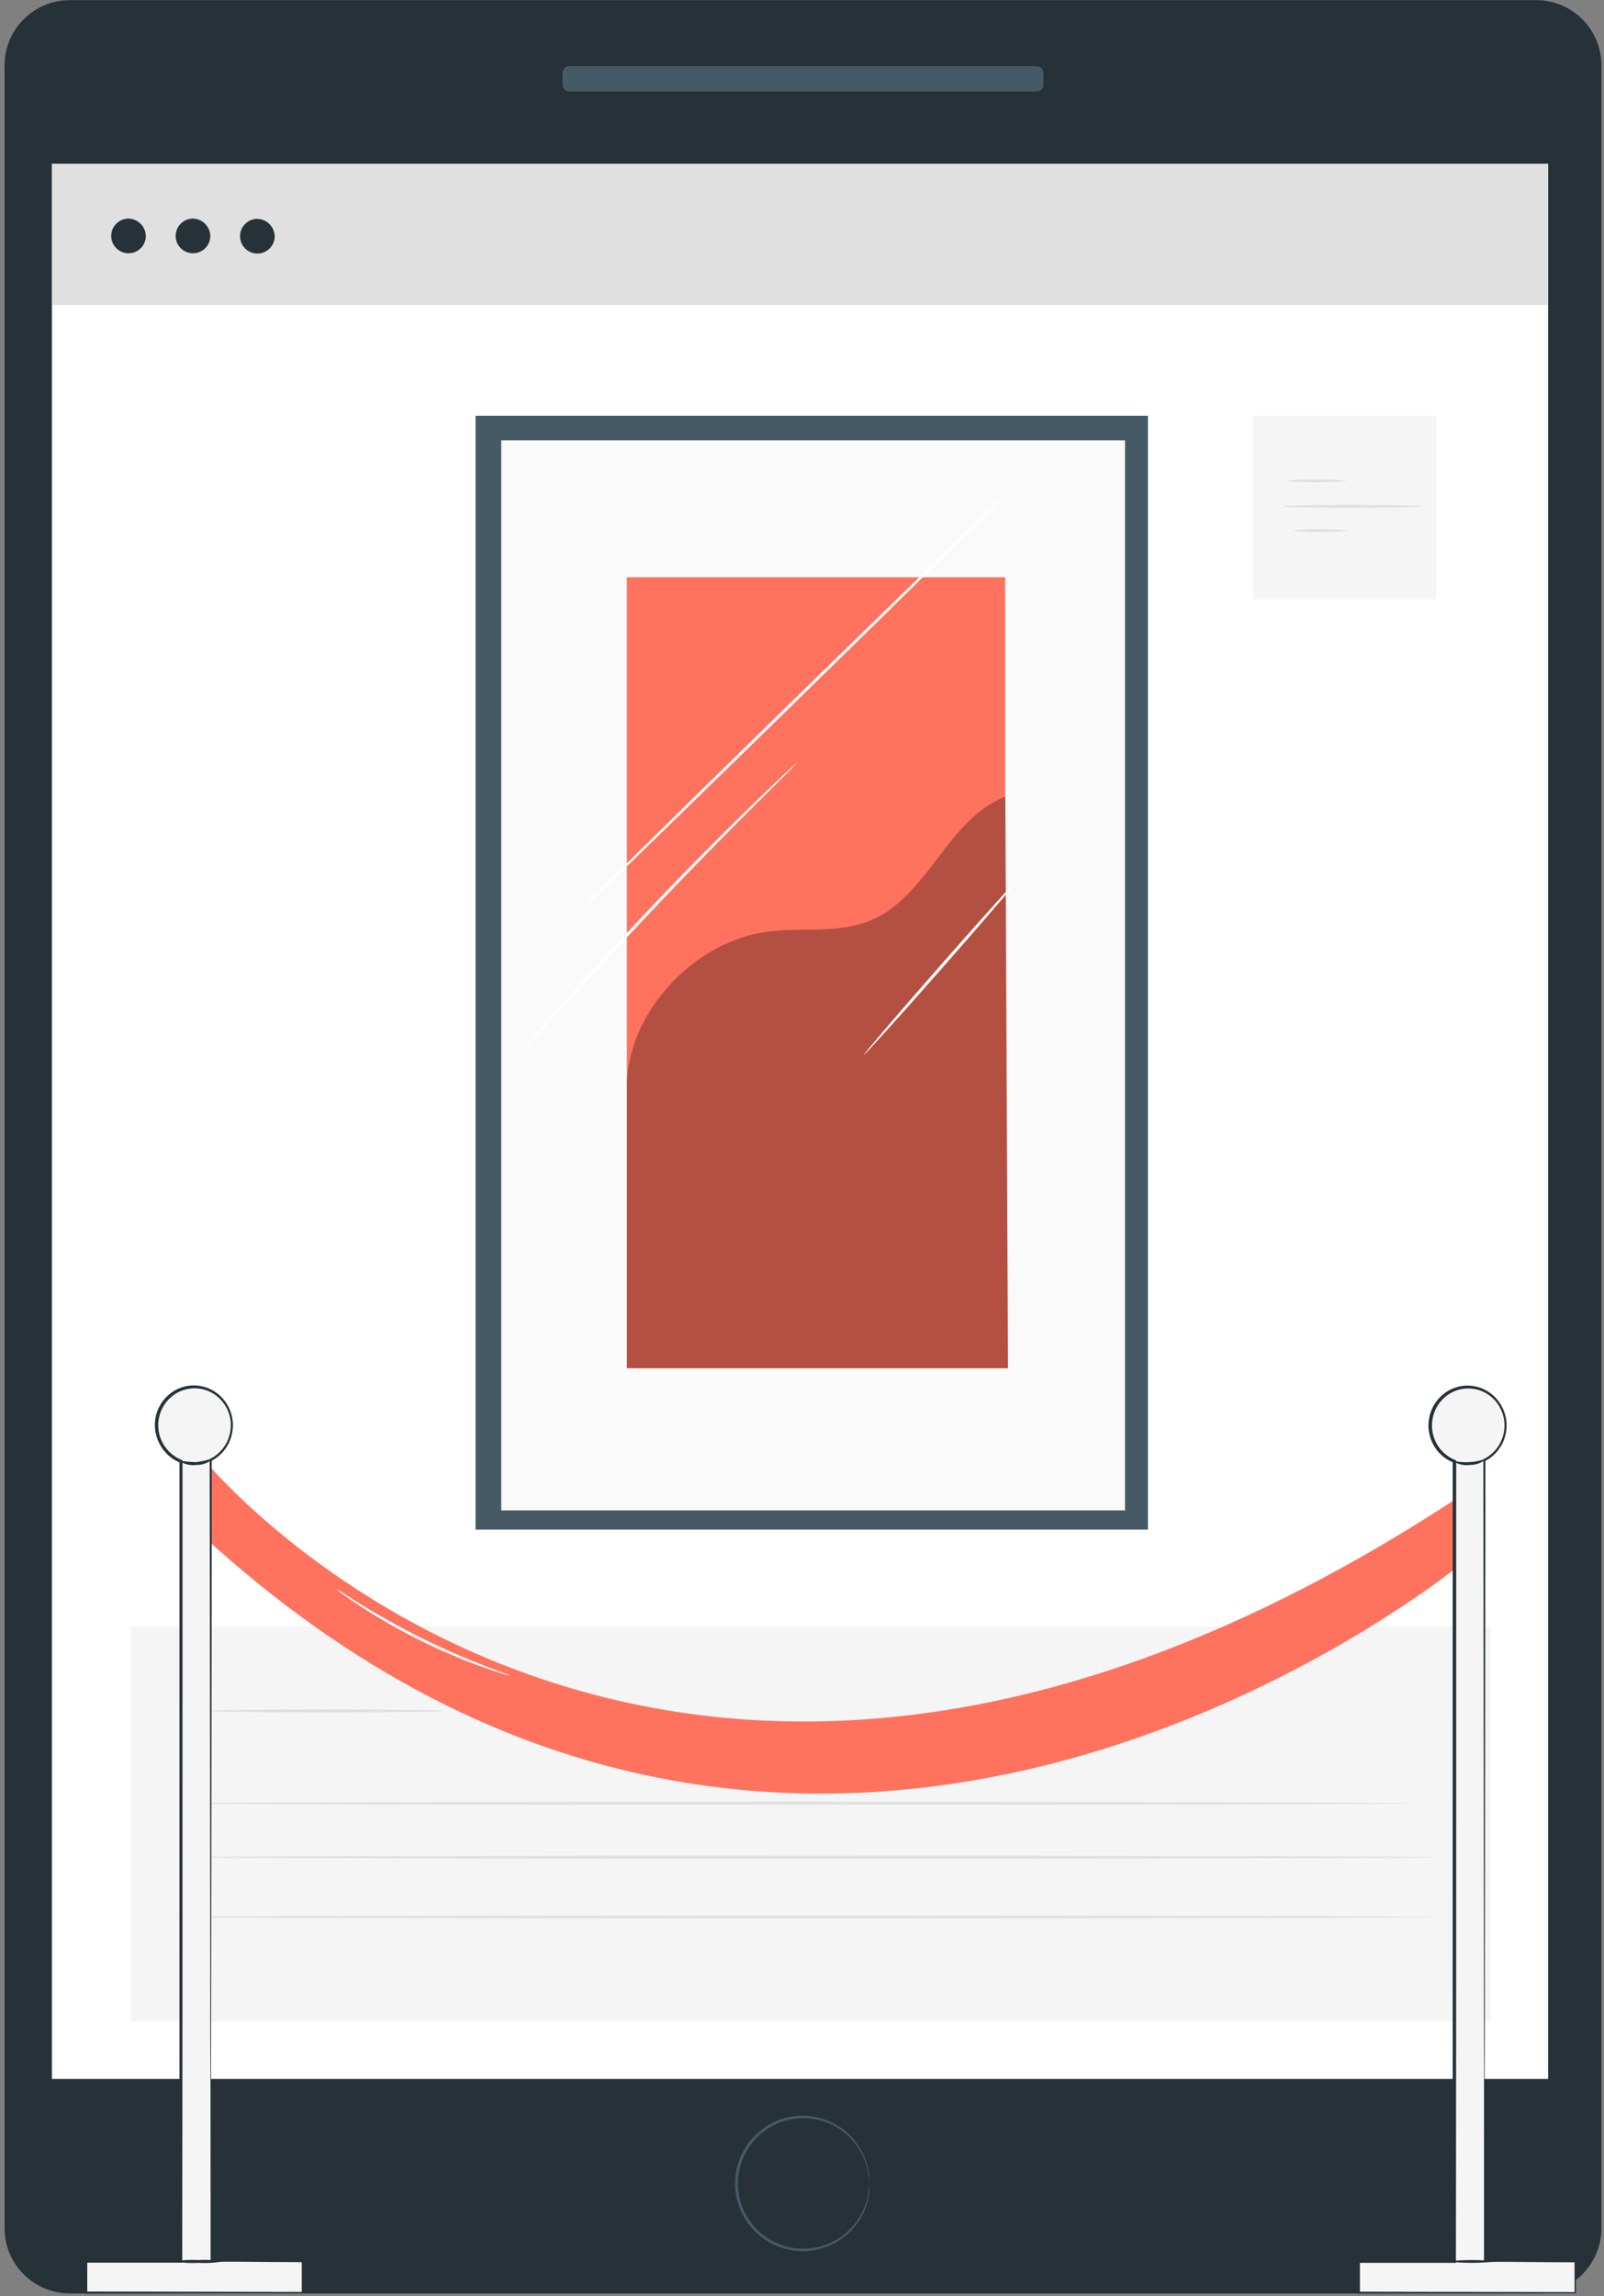
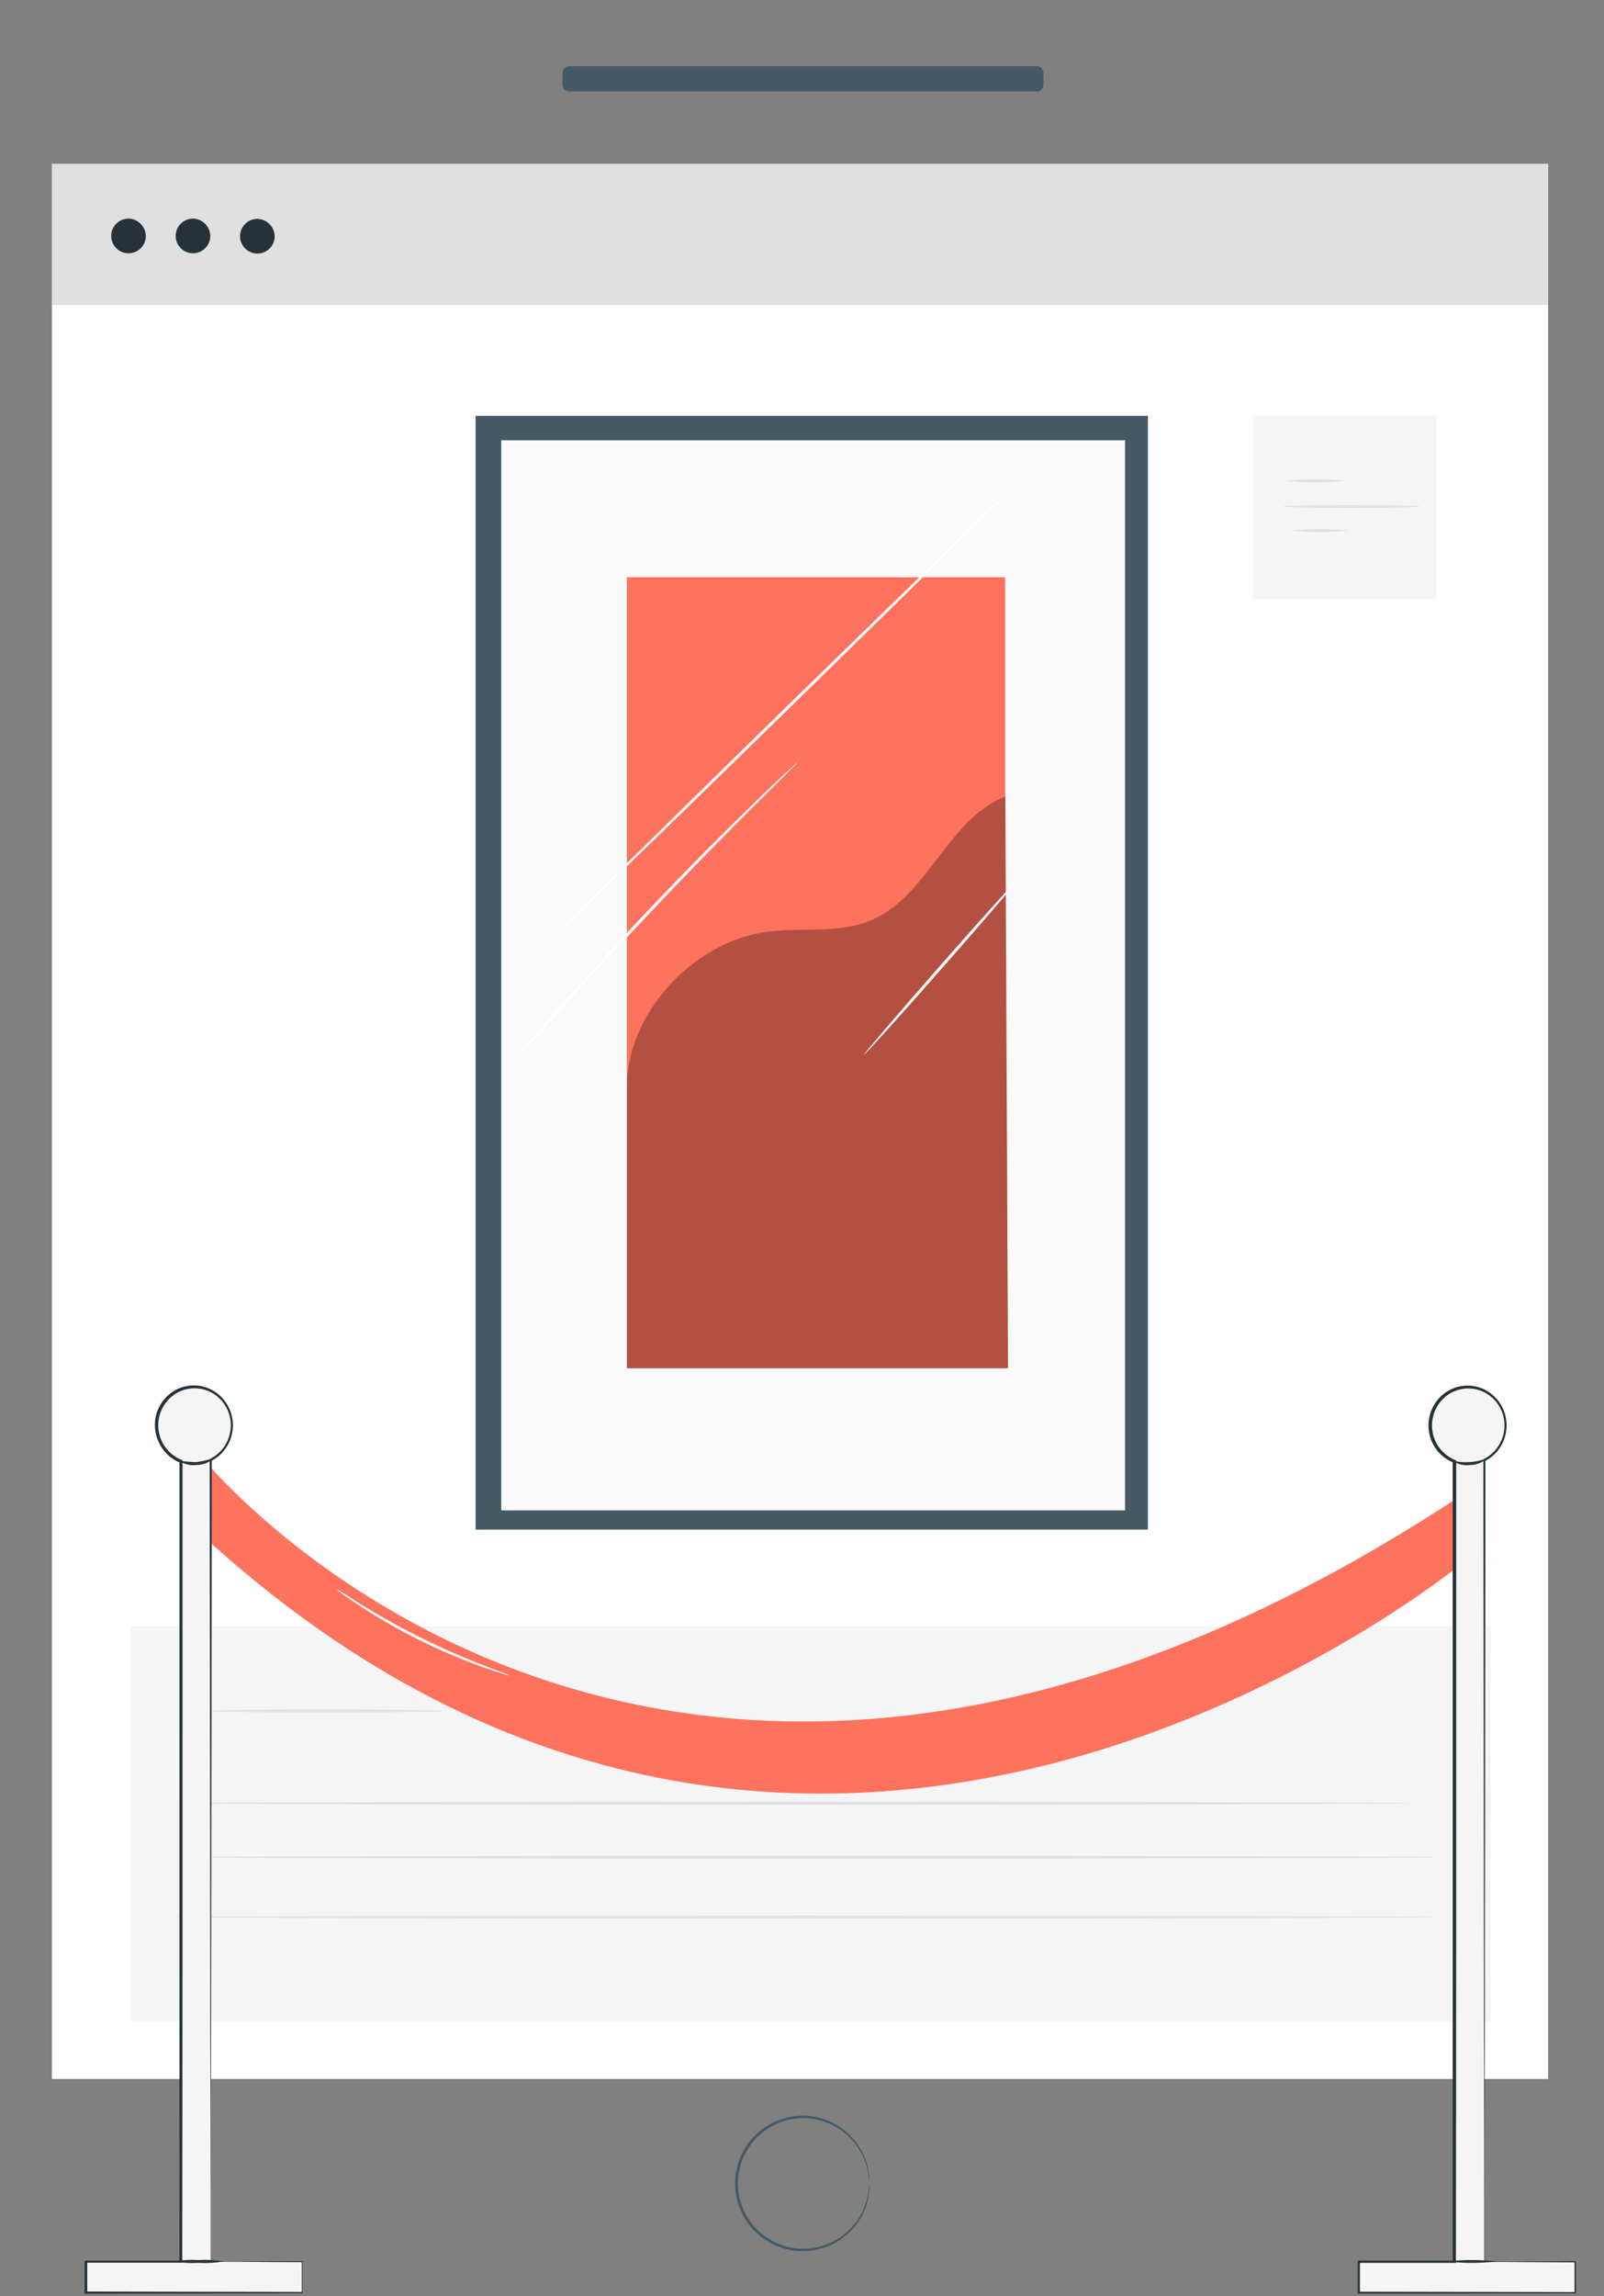
<svg xmlns="http://www.w3.org/2000/svg" width="288" height="412" viewBox="0 0 288 412" fill="none">
  <rect x="0" y="0" width="288" height="412" fill="#808080" stroke="none" />
-   <path d="M275.825 0.024H12.534C6.064 0.024 0.818 5.269 0.818 11.739V399.783C0.818 406.253 6.064 411.499 12.534 411.499H275.825C282.295 411.499 287.54 406.253 287.54 399.783V11.739C287.54 5.269 282.295 0.024 275.825 0.024Z" fill="#263238" />
  <path d="M277.965 29.378H9.318V373.015H277.965V29.378Z" fill="white" />
  <path d="M156.123 391.76C156.03 390.787 155.875 389.821 155.656 388.869C154.968 386.29 153.436 384.015 151.305 382.408C149.738 381.228 147.901 380.46 145.96 380.173C144.02 379.886 142.039 380.089 140.198 380.764C139.135 381.144 138.136 381.685 137.236 382.367C136.283 383.053 135.45 383.893 134.771 384.852C133.295 386.853 132.499 389.274 132.499 391.76C132.499 394.246 133.295 396.667 134.771 398.667C135.452 399.627 136.285 400.47 137.236 401.163C138.136 401.842 139.135 402.379 140.198 402.755C142.039 403.431 144.02 403.635 145.961 403.348C147.901 403.061 149.738 402.292 151.305 401.112C153.436 399.504 154.968 397.23 155.656 394.651C155.875 393.698 156.031 392.733 156.123 391.76C156.147 392.013 156.147 392.267 156.123 392.52C156.13 392.833 156.109 393.145 156.062 393.454C156.019 393.874 155.944 394.291 155.839 394.701C155.206 397.364 153.677 399.727 151.508 401.396C149.901 402.64 148.005 403.457 145.998 403.771C143.99 404.085 141.935 403.885 140.025 403.191C137.758 402.374 135.785 400.902 134.355 398.961C132.814 396.877 131.981 394.353 131.981 391.76C131.981 389.167 132.814 386.643 134.355 384.558C135.072 383.562 135.946 382.688 136.942 381.971C137.87 381.277 138.895 380.723 139.985 380.328C141.577 379.75 143.274 379.514 144.963 379.636C146.653 379.759 148.298 380.236 149.79 381.037C151.283 381.838 152.589 382.946 153.625 384.286C154.66 385.627 155.401 387.171 155.798 388.818C155.903 389.231 155.978 389.652 156.022 390.076C156.069 390.381 156.089 390.69 156.082 390.999C156.12 391.251 156.134 391.505 156.123 391.76Z" fill="#455A64" />
  <path d="M186.128 11.871H102.242C101.559 11.871 101.005 12.425 101.005 13.108V15.178C101.005 15.861 101.559 16.415 102.242 16.415H186.128C186.811 16.415 187.365 15.861 187.365 15.178V13.108C187.365 12.425 186.811 11.871 186.128 11.871Z" fill="#455A64" />
  <path d="M277.965 29.378H9.318V54.737H277.965V29.378Z" fill="#E0E0E0" />
  <path d="M26.186 42.504C26.152 43.111 25.942 43.696 25.58 44.184C25.218 44.673 24.72 45.046 24.149 45.255C23.578 45.465 22.958 45.502 22.366 45.363C21.773 45.224 21.235 44.915 20.817 44.473C20.398 44.032 20.118 43.477 20.011 42.878C19.904 42.279 19.975 41.662 20.215 41.103C20.455 40.544 20.854 40.068 21.361 39.733C21.869 39.398 22.464 39.218 23.072 39.218C23.921 39.241 24.725 39.601 25.309 40.217C25.892 40.833 26.208 41.656 26.186 42.504Z" fill="#263238" />
  <path d="M37.76 42.504C37.727 43.111 37.516 43.696 37.154 44.184C36.792 44.673 36.294 45.046 35.723 45.255C35.152 45.465 34.532 45.502 33.94 45.363C33.348 45.224 32.809 44.915 32.391 44.473C31.972 44.032 31.692 43.477 31.585 42.878C31.479 42.279 31.55 41.662 31.79 41.103C32.029 40.544 32.428 40.068 32.935 39.733C33.443 39.398 34.038 39.218 34.646 39.218C35.495 39.241 36.299 39.601 36.883 40.217C37.467 40.833 37.782 41.656 37.76 42.504Z" fill="#263238" />
  <path d="M49.323 42.504C49.299 43.113 49.097 43.702 48.742 44.197C48.386 44.693 47.893 45.073 47.324 45.291C46.754 45.508 46.133 45.554 45.538 45.422C44.943 45.291 44.399 44.987 43.975 44.549C43.551 44.111 43.264 43.558 43.151 42.959C43.039 42.359 43.104 41.74 43.34 41.178C43.576 40.616 43.971 40.135 44.478 39.795C44.984 39.456 45.579 39.273 46.189 39.268C47.032 39.287 47.834 39.637 48.42 40.243C49.007 40.848 49.331 41.661 49.323 42.504Z" fill="#263238" />
  <path d="M267.68 291.787H23.499V362.699H267.68V291.787Z" fill="#F5F5F5" />
  <path d="M79.663 306.982C79.663 307.124 70.179 307.245 58.483 307.245C46.788 307.245 37.294 307.124 37.294 306.982C37.294 306.84 46.778 306.718 58.483 306.718C70.189 306.718 79.663 306.84 79.663 306.982Z" fill="#E0E0E0" />
  <path d="M253.266 323.556C253.266 323.708 203.686 323.82 142.531 323.82C81.377 323.82 31.786 323.708 31.786 323.556C31.786 323.404 81.357 323.282 142.552 323.282C203.746 323.282 253.266 323.414 253.266 323.556Z" fill="#E0E0E0" />
  <path d="M257.871 333.222C257.871 333.375 207.773 333.496 145.989 333.496C84.206 333.496 34.088 333.375 34.088 333.222C34.088 333.07 84.176 332.959 145.989 332.959C207.803 332.959 257.871 333.08 257.871 333.222Z" fill="#E0E0E0" />
  <path d="M257.688 343.954C257.688 344.096 206.87 344.218 144.194 344.218C81.518 344.218 30.68 344.096 30.68 343.954C30.68 343.812 81.488 343.69 144.194 343.69C206.9 343.69 257.688 343.812 257.688 343.954Z" fill="#E0E0E0" />
  <path d="M206.113 74.608H85.387V274.452H206.113V74.608Z" fill="#455A64" />
  <path d="M202 79H90V271H202V79Z" fill="#FAFAFA" />
  <path d="M180.478 103.577H112.558V245.482H180.478V103.577Z" fill="#FF725E" />
  <path d="M112.557 195.263C112.405 182.016 124.293 169.103 137.479 167.216C143.738 166.334 150.382 167.582 156.234 165.188C166.672 160.907 169.999 147.041 180.507 142.923L180.984 245.493H112.557V195.263Z" fill="#FF725E" />
  <g opacity="0.3">
    <path d="M112.557 195.263C112.405 182.016 124.293 169.103 137.479 167.216C143.738 166.334 150.382 167.582 156.234 165.188C166.672 160.907 169.999 147.041 180.507 142.923L180.984 245.493H112.557V195.263Z" fill="black" />
  </g>
  <path d="M184.048 85.339C184.149 85.451 165.13 104.186 141.577 127.191C118.025 150.196 98.833 168.778 98.732 168.677C98.63 168.576 117.639 149.831 141.202 126.815C164.765 103.8 183.946 85.238 184.048 85.339Z" fill="white" />
-   <path d="M90.82 192.057C90.962 191.841 91.117 191.634 91.287 191.439L92.697 189.725C93.934 188.244 95.74 186.124 98.002 183.527C102.526 178.334 108.886 171.243 116.118 163.605C123.35 155.967 130.085 149.242 135.025 144.445C137.5 142.041 139.519 140.113 140.928 138.805L142.562 137.304C142.747 137.122 142.948 136.956 143.16 136.807C142.999 137.013 142.823 137.206 142.633 137.385L141.07 138.957L135.289 144.708C130.41 149.567 123.725 156.343 116.503 163.981C109.281 171.619 102.881 178.648 98.245 183.78L92.819 189.867L91.328 191.51C91.178 191.71 91.008 191.893 90.82 192.057Z" fill="white" />
+   <path d="M90.82 192.057C90.962 191.841 91.117 191.634 91.287 191.439L92.697 189.725C93.934 188.244 95.74 186.124 98.002 183.527C102.526 178.334 108.886 171.243 116.118 163.605C123.35 155.967 130.085 149.242 135.025 144.445C137.5 142.041 139.519 140.113 140.928 138.805L142.562 137.304C142.747 137.122 142.948 136.956 143.16 136.807C142.999 137.013 142.823 137.206 142.633 137.385L141.07 138.957L135.289 144.708C130.41 149.567 123.725 156.343 116.503 163.981C109.281 171.619 102.881 178.648 98.245 183.78L92.819 189.867L91.328 191.51C91.178 191.71 91.008 191.893 90.82 192.057" fill="white" />
  <path d="M183.317 157.174C183.429 157.276 177.231 164.518 169.421 173.404C161.611 182.289 155.22 189.339 155.129 189.248C155.038 189.156 161.215 181.904 169.025 173.018C176.836 164.133 183.206 157.083 183.317 157.174Z" fill="white" />
  <path d="M257.882 74.608H224.946V107.543H257.882V74.608Z" fill="#F5F5F5" />
  <path d="M241.957 86.283C238.192 86.634 234.402 86.634 230.637 86.283C234.402 85.931 238.192 85.931 241.957 86.283Z" fill="#E0E0E0" />
  <path d="M254.939 90.857C254.939 91.009 249.441 91.121 242.665 91.121C235.89 91.121 230.382 91.009 230.382 90.857C230.382 90.705 235.88 90.594 242.665 90.594C249.451 90.594 254.939 90.715 254.939 90.857Z" fill="#E0E0E0" />
  <path d="M242.179 95.199C238.735 95.55 235.265 95.55 231.822 95.199C235.265 94.834 238.736 94.834 242.179 95.199Z" fill="#E0E0E0" />
  <path d="M35.903 261.093C35.903 261.093 118.206 364.068 263.307 267.696V279.868C263.307 279.868 146.78 377.366 35.903 275.081V261.093Z" fill="#FF725E" />
  <path d="M37.811 405.768V261.955C39.206 261.273 40.323 260.131 40.975 258.721C41.626 257.311 41.772 255.72 41.388 254.215C41.003 252.71 40.112 251.384 38.864 250.459C37.617 249.535 36.088 249.068 34.537 249.138C32.985 249.209 31.506 249.811 30.346 250.845C29.187 251.879 28.42 253.28 28.173 254.813C27.926 256.347 28.215 257.918 28.991 259.263C29.768 260.609 30.984 261.645 32.435 262.199V405.768H15.384V411.316H54.223V405.768H37.811Z" fill="#F5F5F5" />
  <path d="M37.811 405.768H38.896H42.051L54.223 405.707H54.325V405.808C54.325 407.512 54.325 409.369 54.325 411.357V411.468H54.213L15.374 411.539H15.191V405.616H32.435L32.222 405.818C32.222 372.345 32.222 330.474 32.222 285.113C32.222 277.363 32.222 269.715 32.222 262.219L32.384 262.452C30.809 261.833 29.507 260.671 28.712 259.176C27.895 257.693 27.619 255.972 27.931 254.307C28.254 252.681 29.128 251.215 30.406 250.159C31.666 249.116 33.255 248.555 34.89 248.576C36.525 248.596 38.099 249.197 39.333 250.27C40.547 251.323 41.375 252.751 41.686 254.327C41.984 255.88 41.775 257.488 41.087 258.912C40.4 260.313 39.274 261.453 37.882 262.158L38.014 261.935C38.014 303.644 37.923 339.562 37.902 365.073C37.902 377.833 37.842 387.986 37.831 394.965C37.831 398.444 37.831 401.132 37.831 402.958C37.831 403.871 37.831 404.561 37.831 405.037C37.831 405.514 37.831 405.747 37.831 405.747C37.831 405.747 37.831 405.524 37.831 405.068C37.831 404.611 37.831 403.911 37.831 403.039C37.831 401.223 37.831 398.556 37.831 395.097C37.831 388.128 37.831 377.995 37.76 365.255C37.76 339.704 37.689 303.736 37.649 261.955V261.803L37.781 261.732C39.083 261.074 40.131 260.004 40.763 258.689C41.407 257.364 41.603 255.865 41.321 254.419C41.029 252.956 40.258 251.632 39.13 250.656C37.982 249.664 36.521 249.11 35.005 249.092C33.488 249.073 32.014 249.591 30.843 250.554C29.648 251.543 28.833 252.915 28.536 254.437C28.238 255.958 28.476 257.536 29.209 258.902C29.948 260.286 31.151 261.364 32.608 261.945L32.77 262.006V285.072C32.77 330.403 32.77 372.305 32.719 405.778V405.981H15.475L15.668 405.788C15.668 407.736 15.668 409.642 15.668 411.336L15.486 411.154L54.325 411.225L54.203 411.336C54.203 409.308 54.203 407.492 54.203 405.788L54.304 405.889L42.071 405.829H38.937L37.811 405.768Z" fill="#263238" />
  <path d="M38.358 261.631C37.541 262.417 36.449 262.853 35.315 262.848C34.18 263.007 33.028 262.719 32.1 262.047C33.148 262.231 34.21 262.329 35.275 262.341C36.32 262.188 37.351 261.95 38.358 261.631Z" fill="#263238" />
  <path d="M40.103 405.758C38.63 406.011 37.132 406.096 35.64 406.011C34.147 406.096 32.65 406.011 31.177 405.758C32.65 405.504 34.147 405.419 35.64 405.504C37.132 405.419 38.63 405.504 40.103 405.758Z" fill="#263238" />
  <path d="M266.452 405.768V261.955C267.847 261.273 268.964 260.131 269.616 258.721C270.267 257.311 270.413 255.72 270.029 254.215C269.645 252.71 268.753 251.384 267.506 250.459C266.258 249.535 264.729 249.068 263.178 249.138C261.627 249.209 260.147 249.811 258.987 250.845C257.828 251.879 257.061 253.28 256.814 254.813C256.567 256.347 256.856 257.918 257.633 259.263C258.409 260.609 259.625 261.645 261.076 262.199V405.768H243.984V411.316H282.823V405.768H266.452Z" fill="#F5F5F5" />
  <path d="M266.452 405.768H267.537H270.692L282.864 405.707H282.965V405.808C282.965 407.512 282.965 409.369 282.965 411.357V411.468H282.854L243.984 411.529H243.802V405.605H261.045L260.832 405.808C260.832 372.335 260.832 330.463 260.832 285.102V262.199L260.995 262.432C259.419 261.813 258.117 260.651 257.323 259.156C256.545 257.677 256.297 255.976 256.623 254.338C256.946 252.711 257.82 251.246 259.098 250.189C260.358 249.147 261.947 248.586 263.581 248.606C265.216 248.627 266.791 249.227 268.024 250.301C269.239 251.353 270.067 252.781 270.377 254.358C270.676 255.911 270.466 257.519 269.779 258.943C269.091 260.344 267.966 261.483 266.574 262.189L266.705 261.965C266.655 303.675 266.614 339.593 266.594 365.103C266.594 377.863 266.533 388.017 266.523 394.996C266.523 398.475 266.523 401.163 266.523 402.988C266.523 403.901 266.523 404.591 266.523 405.068C266.523 405.545 266.523 405.778 266.523 405.778C266.523 405.778 266.523 405.555 266.523 405.098C266.523 404.642 266.523 403.942 266.523 403.07C266.523 401.254 266.523 398.586 266.523 395.127C266.523 388.159 266.523 378.026 266.452 365.286C266.452 339.735 266.381 303.766 266.34 261.986V261.834L266.472 261.763C267.774 261.104 268.822 260.035 269.454 258.72C270.098 257.394 270.294 255.896 270.012 254.449C269.72 252.986 268.949 251.662 267.821 250.686C266.674 249.695 265.213 249.141 263.696 249.122C262.18 249.104 260.706 249.622 259.534 250.585C258.345 251.577 257.533 252.949 257.236 254.469C256.938 255.989 257.173 257.565 257.901 258.933C258.639 260.316 259.843 261.394 261.299 261.976L261.461 262.036V285.102C261.461 330.433 261.461 372.335 261.411 405.808V406.011H243.984L244.177 405.818C244.177 407.766 244.177 409.673 244.177 411.367L243.994 411.184L282.833 411.255L282.712 411.367C282.712 409.338 282.712 407.523 282.712 405.818L282.813 405.92L270.59 405.859H267.446L266.452 405.768Z" fill="#263238" />
  <path d="M267.001 261.631C266.183 262.417 265.092 262.853 263.958 262.848C262.823 263.007 261.67 262.719 260.742 262.047C262.829 262.579 265.032 262.434 267.031 261.631H267.001Z" fill="#263238" />
  <path d="M268.724 405.758C265.758 406.096 262.764 406.096 259.798 405.758C262.764 405.419 265.758 405.419 268.724 405.758Z" fill="#263238" />
  <path d="M91.611 300.642C91.158 300.569 90.713 300.453 90.282 300.297C89.43 300.054 88.203 299.648 86.712 299.121C78.922 296.328 71.487 292.631 64.559 288.105C63.23 287.233 62.175 286.502 61.465 285.975C61.079 285.723 60.719 285.434 60.39 285.113C60.806 285.304 61.204 285.535 61.576 285.802L64.751 287.831C67.439 289.494 71.223 291.685 75.544 293.836C79.865 295.986 83.892 297.67 86.833 298.816L90.343 300.145C90.781 300.268 91.206 300.435 91.611 300.642Z" fill="white" />
</svg>